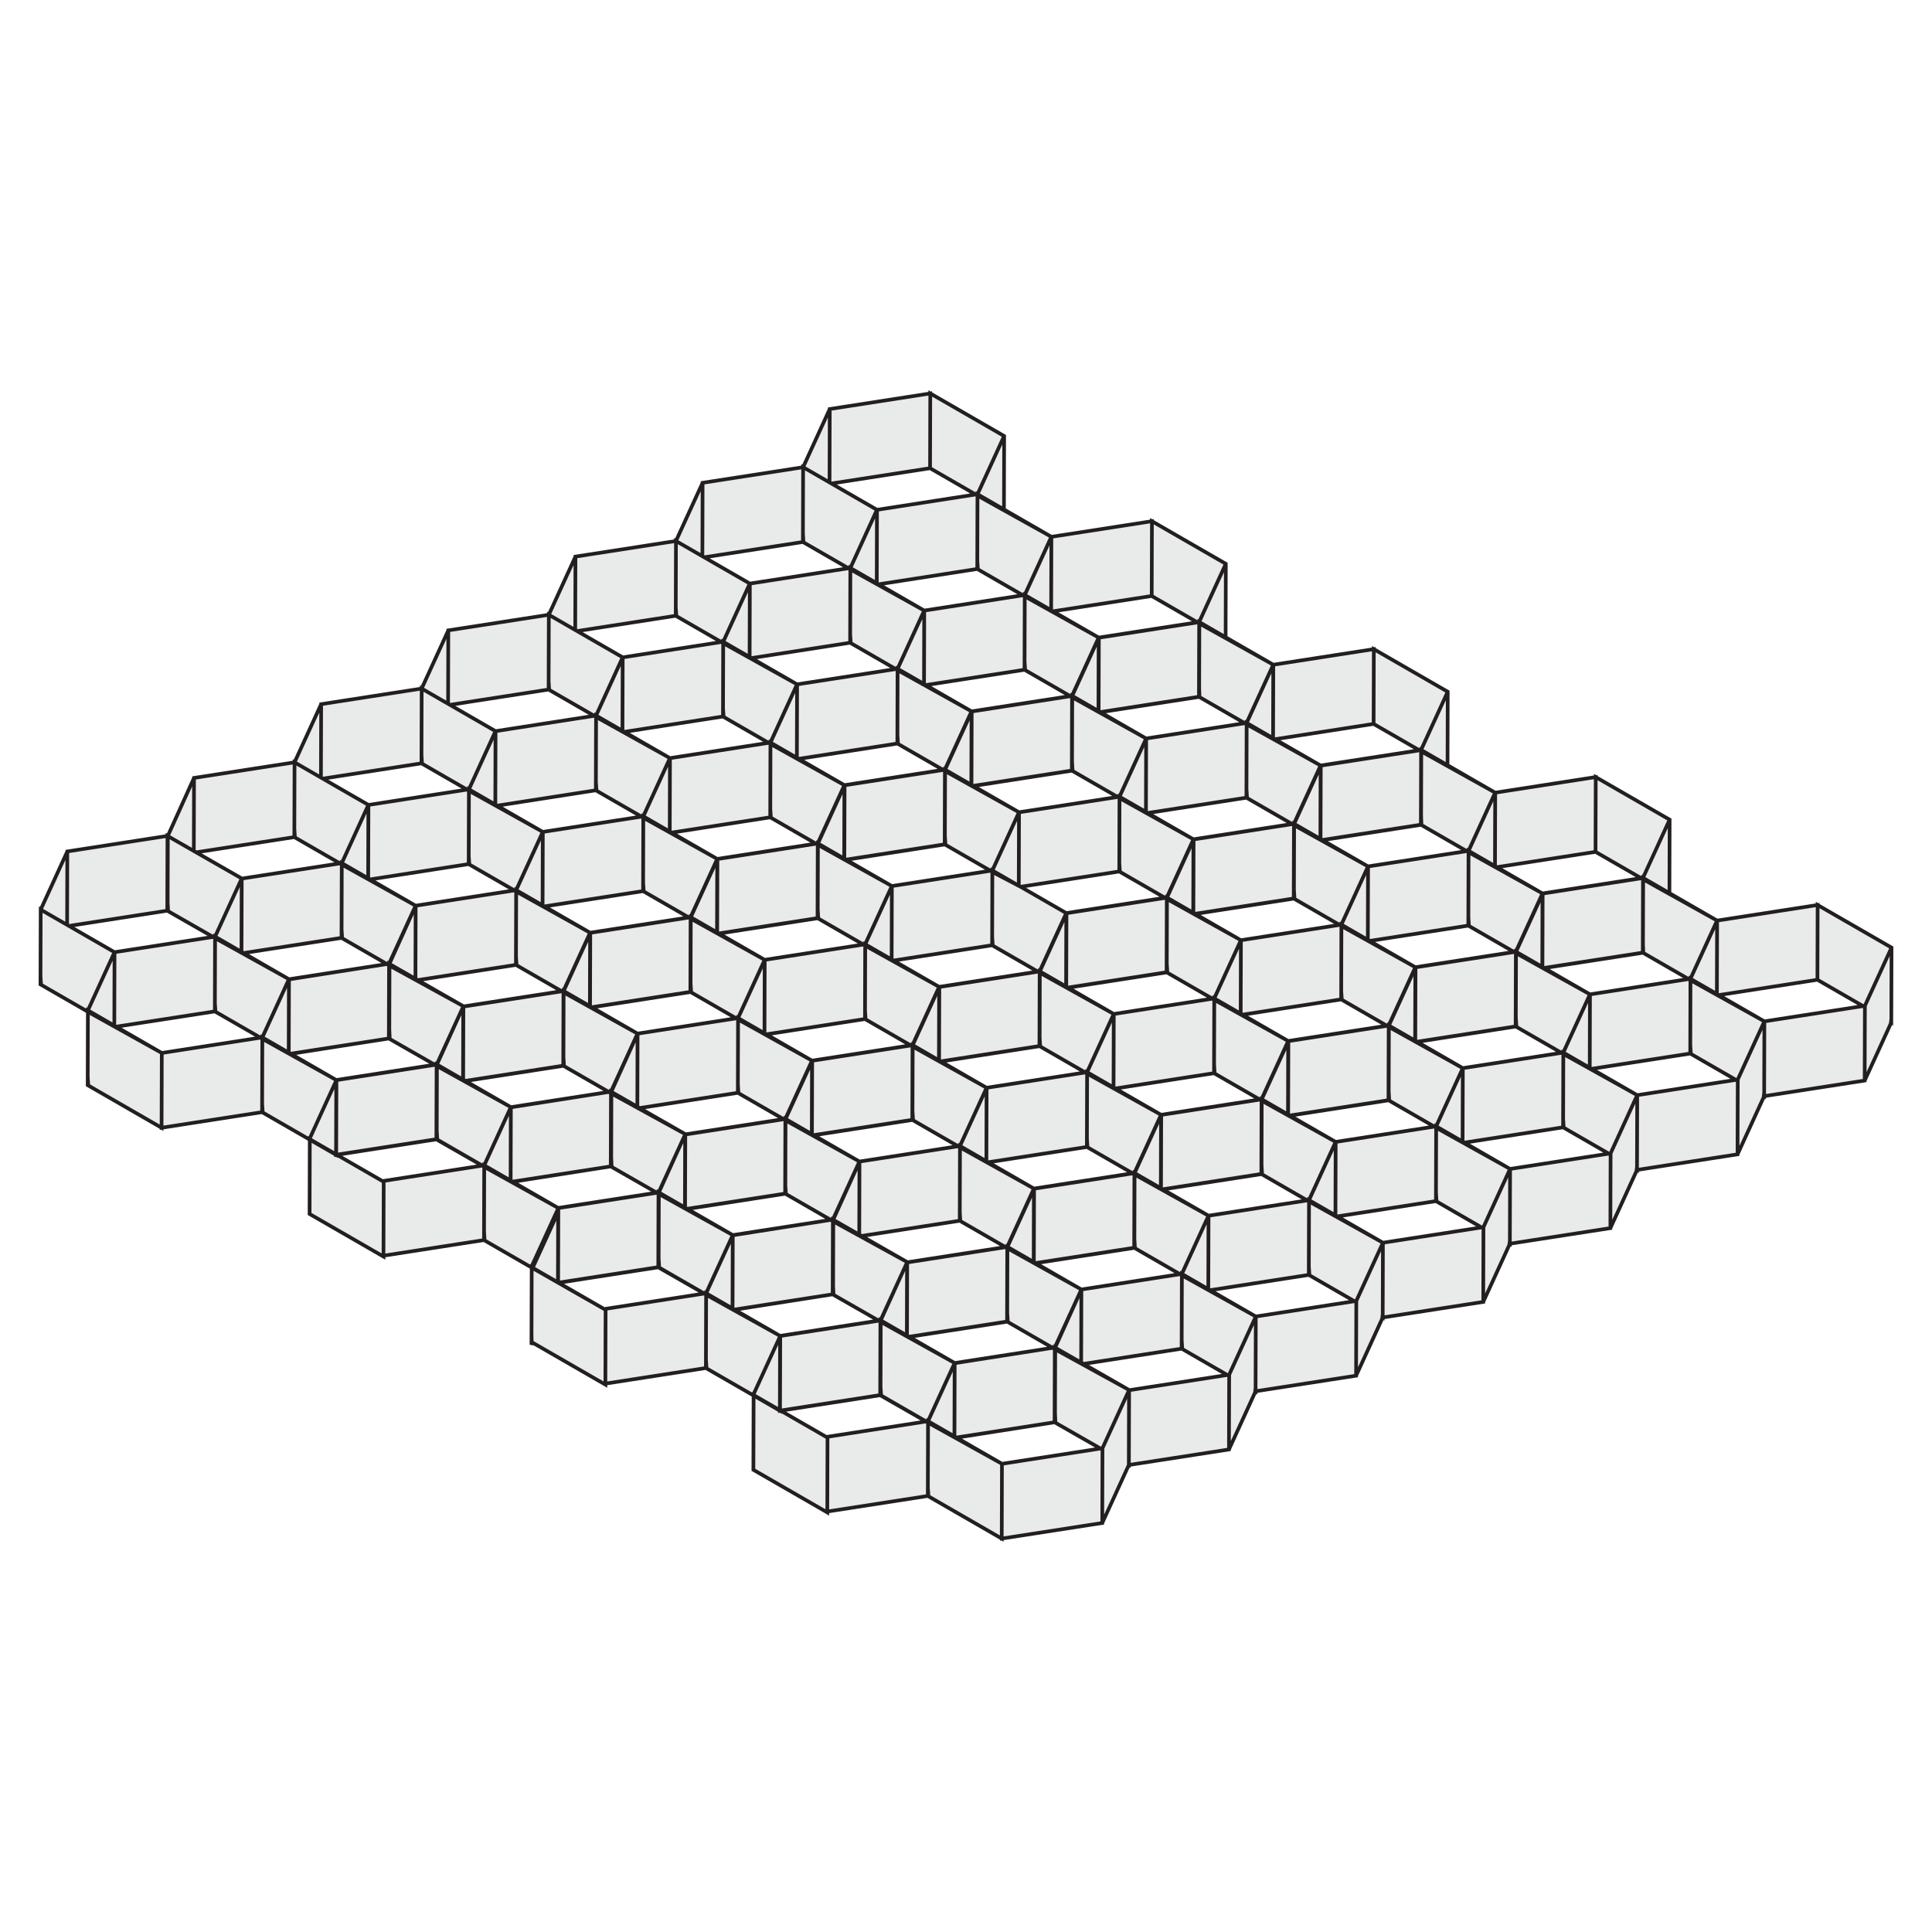
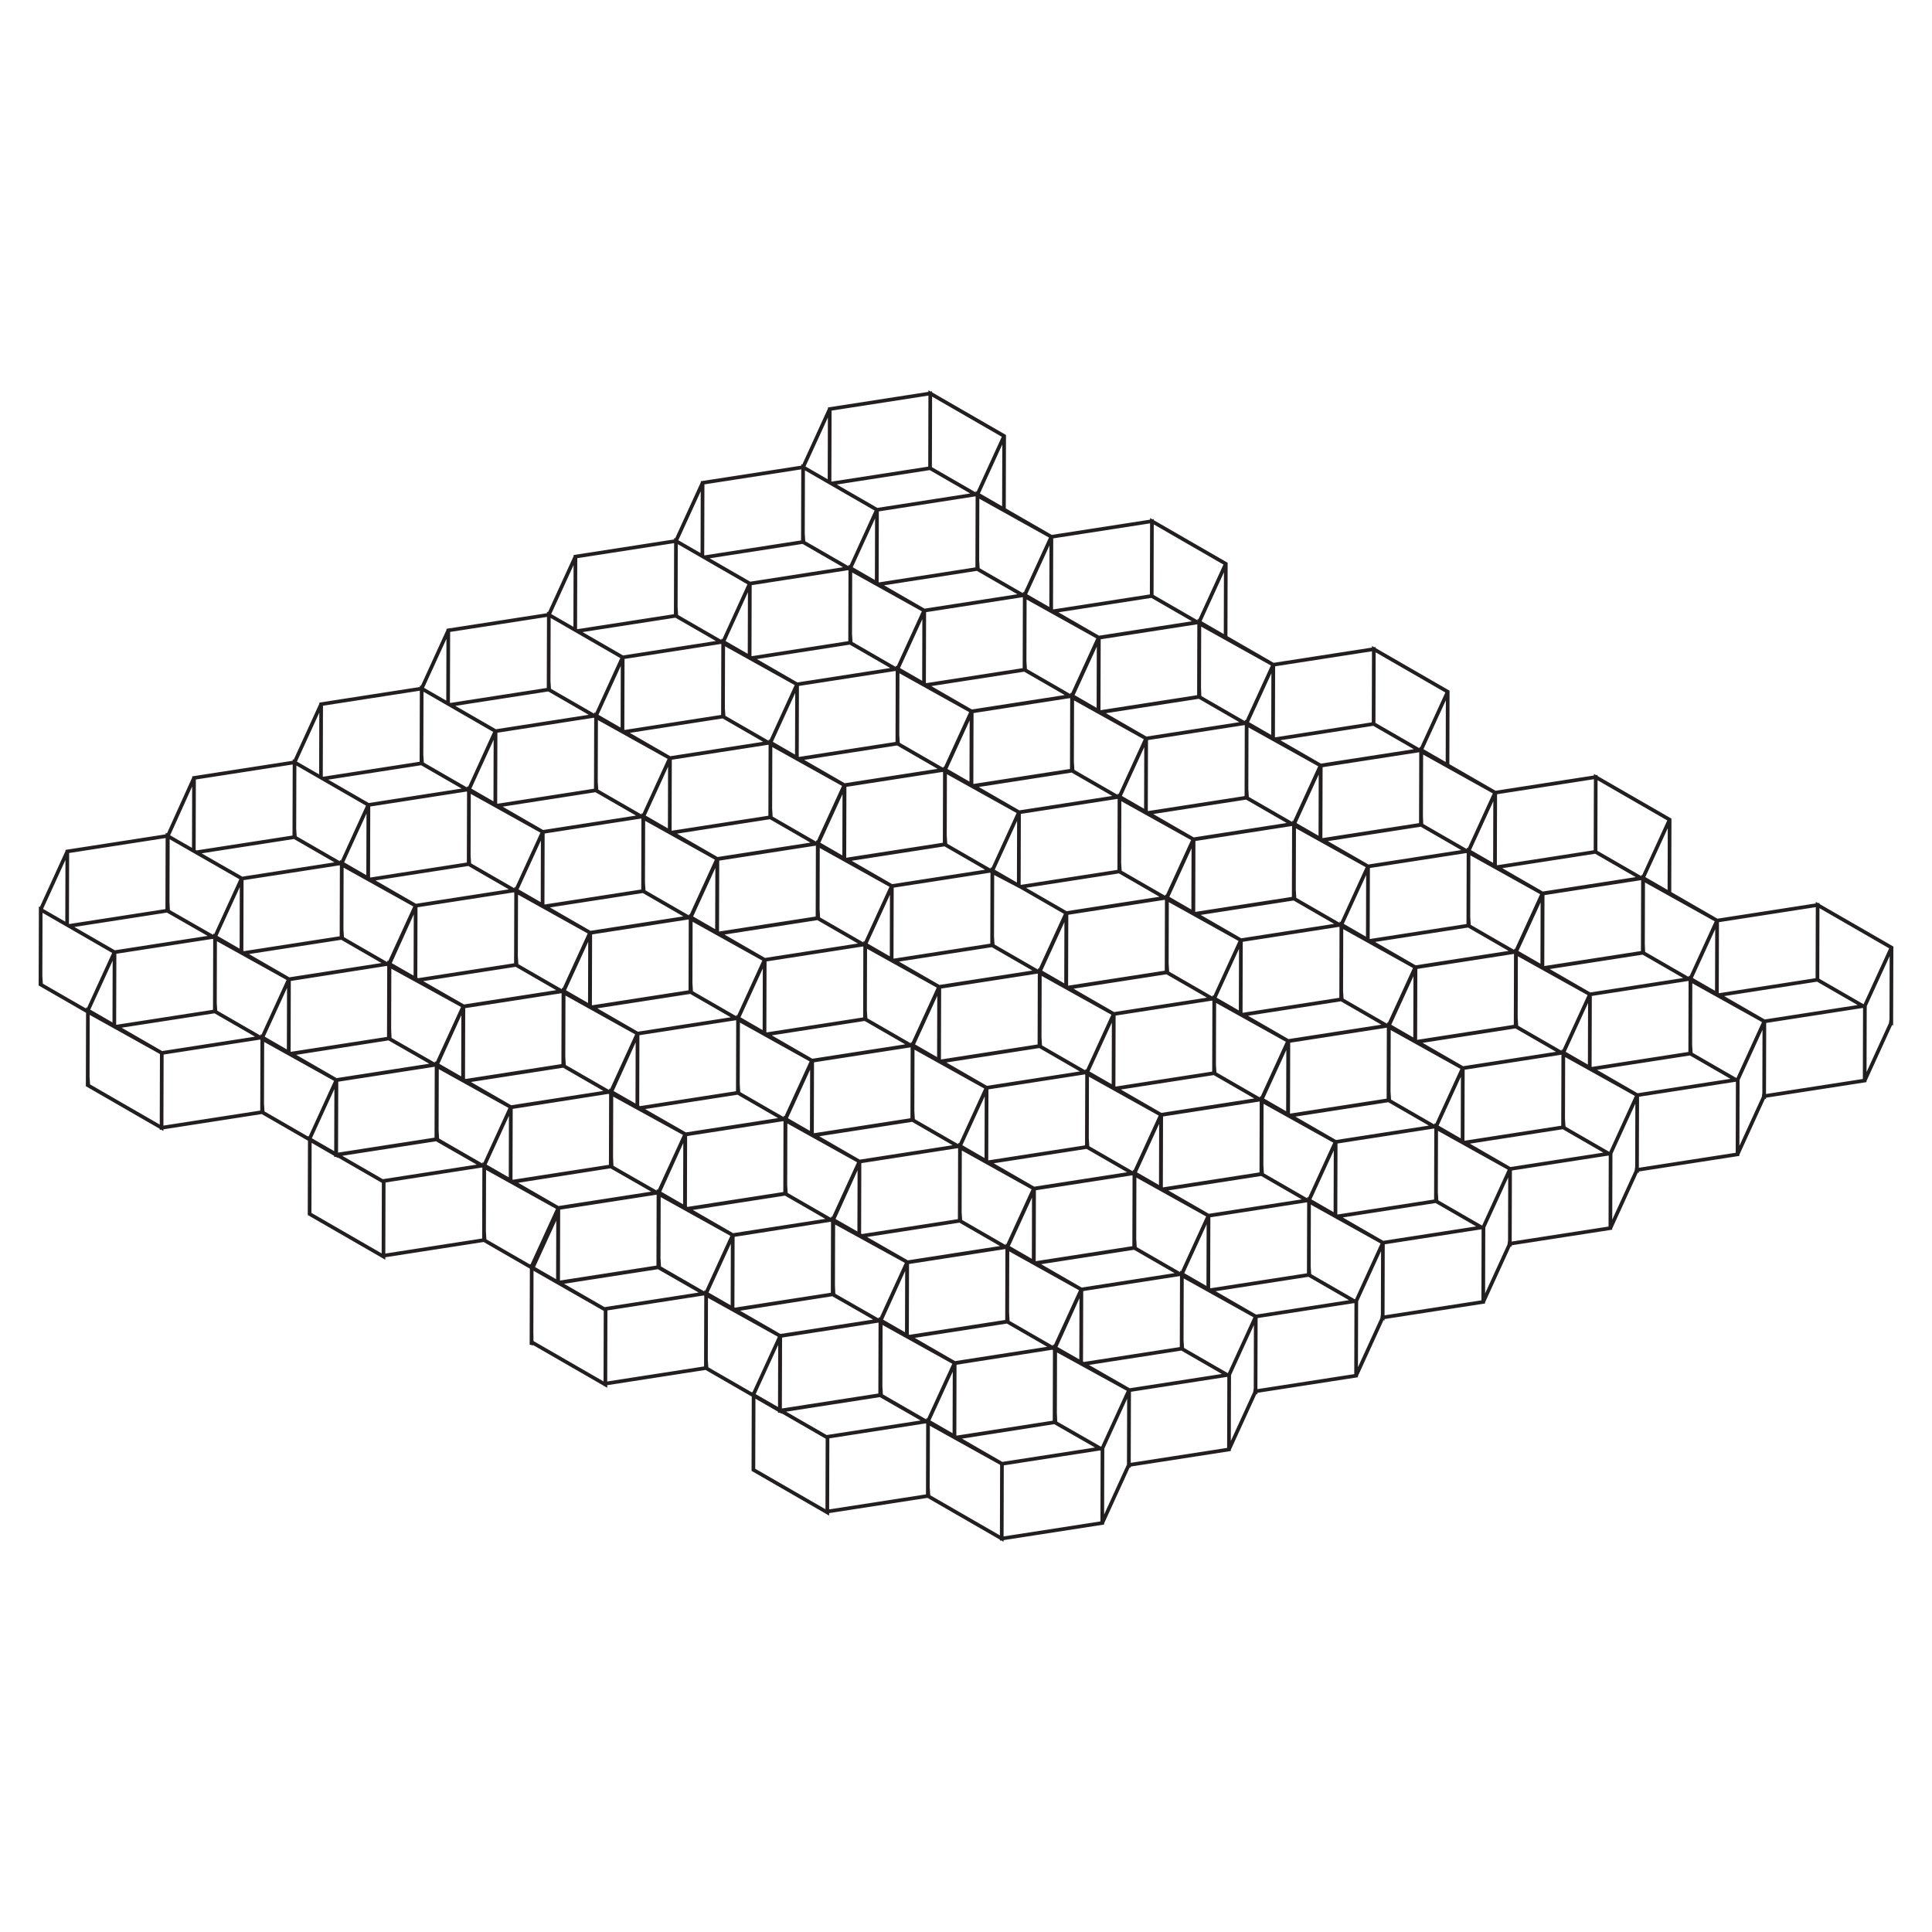
<svg xmlns="http://www.w3.org/2000/svg" viewBox="0 0 500 500">
  <g fill="none" fillRule="evenodd">
-     <path d="M214.24 106.03l-.056 18.977.055-18.977-6.888 15.042-26.012 4.03-.016 5.52.016-5.522-6.892 15.044h-.001l-26.011 4.03-.053 18.976h-.001l.054-18.978-6.889 15.043-26.012 4.029-.054 18.98.054-18.98-6.892 15.043-26.01 4.029-.055 18.976.053-18.976-6.887 15.04-26.012 4.03-.054 18.886.054-18.886-6.772 14.973v.07l-.095-.055v-.001l-25.92 4.016-.054 18.977.055-18.977-6.89 15.042L10 254.76l12.27 7.064-.054 18.977 19.12 11.01.031-11.045-.031 11.045 26.008-4.031.054-18.977-.054 18.977.016-.034v.043l12.332 7.102-.053 18.978.001-.001v.228l19.119 11.01v-.227l26.008-4.032.054-18.953-.054 18.953.013-.025v.034l12.336 7.103-.053 18.977v-.001.258l-.002.692.251-.55 18.87 10.869.002-.258 26.006-4.031.032-11.043-.032 11.043.013-.026v.034l12.333 7.102-.053 18.977V380l-.001.231 19.124 11.013v-.23l26.008-4.031.054-18.952-.054 18.952.013-.026v.034L258.745 398l26.013-4.03.053-18.935-.053 18.936 6.866-14.988 25.92-4.016.053-18.977-.053 18.977 6.889-15.04h.001l26.01-4.03.054-18.978-.054 18.977 6.888-15.04 26.016-4.032.053-18.977-.053 18.977 6.888-15.04 26.013-4.03.053-18.976-.053 18.975 6.89-15.04 26.014-4.032.052-18.975h.001l-.053 18.975 6.887-15.04 26.012-4.03 6.893-15.042.055-19.327-19.12-11.01-26.012 4.033-.054 18.977.053-18.977-.01.025v-.033l-12.332-7.1.039-13.475.015-5.506-19.122-11.012-26.011 4.033-.013.026v-.033l-12.332-7.101.037-12.541.018-6.44-19.122-11.012-26.013 4.034-.053 18.976.053-18.976-.012.025v-.034l-12.33-7.1.054-18.98-19.119-11.01-26.016 4.03-.052 18.977.052-18.977-.012.027v-.034l-12.266-7.063.054-18.982L240.254 102l-26.015 4.03zm12.215 26.043l-11.791-6.79 25.535-3.957.041-14.485-.04 14.485 11.792 6.791-25.522 3.964-.054 18.978.054-18.978-.015.034v-.042zm.44 19.262l25.517-3.963.035-12.083-.035 12.083 11.803 6.796-25.53 3.956-11.79-6.79zm-33.343-.19l-11.794-6.792 25.537-3.954 11.792 6.79-25.52 3.964-.055 18.978.054-18.978-.014.034v-.042zm78.47 7.17l25.536-3.958.04-13.78-.04 13.78 11.805 6.8-25.534 3.955-11.806-6.797zm-78.032 12.092l25.521-3.966.027-9.655-.027 9.655.015.01 11.34 6.53.45.26-25.533 3.955-11.793-6.79zm-33.34-.19l-11.791-6.792 25.533-3.954 11.791 6.79-25.517 3.964-.054 18.976.054-18.977-.016.033v-.04zm.44 19.26l25.517-3.964.04-13.805-.039 13.805.015.008v.001l7.493 4.315 4.295 2.474-25.529 3.956-11.791-6.79zm78.027-12.091l25.538-3.957v.001l11.802 6.797-25.53 3.957-11.81-6.798zm-111.37 11.902l-11.793-6.79 25.537-3.957 11.792 6.79-25.52 3.965-.054 18.978v-.001l.054-18.977-.016.034v-.042zm156.556-4.895l25.532-3.954 11.803 6.796-25.53 3.958-11.805-6.8zm45.144 6.989l25.532-3.958 11.808 6.8-25.534 3.957-11.806-6.8zm-123.23 5.075l25.535-3.956v.001l11.804 6.797-25.531 3.956-11.807-6.798zm-78.03 12.091l25.52-3.964.027-9.654-.027 9.654.015.01 11.79 6.788-25.534 3.957-11.791-6.79zm-33.34-.19l-11.793-6.79 25.533-3.955 11.792 6.79-25.517 3.964-.054 18.978v-.001l.053-18.977-.014.033v-.042zm182.087-8.993v.144l6.638 3.822 5.168 2.976-25.534 3.958v.033-.033l-11.806-6.8 25.534-3.956v-.144zm19.606 11.088l25.536-3.957 11.313 6.514.492.284-25.532 3.959-11.809-6.8zm-123.227 5.074l25.537-3.955 11.804 6.797-25.532 3.958-11.81-6.8zM95.286 227.62l25.518-3.963.031-11.044-.031 11.044.014.01 7.528 4.334 4.261 2.453-25.53 3.956-11.79-6.79zm246.44-10.158l25.532-3.954 11.802 6.796-25.527 3.957-11.807-6.8zm-279.648 9.908l-8.426-4.821v-.001l-3.37-1.928 25.405-3.935 11.79 6.79-25.082 3.887-.317.048v-.04zm156.42-4.832l25.533-3.956 5.025 2.894 6.779 3.903-25.53 3.956-11.807-6.797zm168.372 1.913l25.532-3.959 11.809 6.8-25.535 3.957-11.806-6.798zm-344.03.223l-.032 11.027 10.789 6.174 1.054.609-25.491 3.95-11.791-6.791 25.439-3.941v-.001l.032-11.027zm220.8 4.85l25.532-3.956 11.805 6.799-25.528 3.956-11.808-6.798zM140.415 234.6l25.534-3.955 11.803 6.797-25.53 3.957-11.807-6.799zm168.408 1.935l25.535-3.958.001-.143v.143l11.804 6.798-25.533 3.958-11.807-6.798zm-97.691.975v.143l7.96 4.584 3.844 2.213-25.533 3.957-11.808-6.798 25.537-3.956v-.143zm142.833 6.01l25.534-3.957v.001l11.806 6.798-25.533 3.959-11.807-6.8zm-279.673 9.895l-5.726-3.298-6.011-3.462 25.364-3.92 11.735 6.758-25.35 3.929-.012-.007zm156.445-4.82l25.534-3.956 10.198 5.872 1.609.926-25.532 3.96-11.81-6.802zm168.413 1.935l25.528-3.956.002-.136-.002.136 11.807 6.798-25.528 3.958-11.807-6.8zm-279.712 9.872l-8.647-4.943-.014-.009-3.147-1.798 25.417-3.937 11.804 6.798-25.413 3.94v-.051zm156.484-4.797l25.532-3.956 11.804 6.797-25.528 3.958-11.808-6.8zm168.372 1.913l25.532-3.959 11.809 6.8-25.538 3.956-11.803-6.797zm-291.6 3.161l25.534-3.955 5.435 3.13 6.368 3.667-25.53 3.956-11.806-6.798zm168.372 1.914l25.53-3.958v.001l11.805 6.798-25.528 3.958-11.807-6.8zm161.041-1.962l-.053 18.715.053-18.715zm-452.521 5.056l25.547-3.946 1.93 1.11 9.858 5.677-25.53 3.957-11.805-6.798zm180.06 8.78l-11.808-6.798 25.53-3.959v.001l11.807 6.799-25.53 3.957zm168.407 1.933l-11.807-6.798 25.533-3.959 11.808 6.801-25.534 3.956v.002-.002zm-303.268-3.694l25.365-3.97 10.572 6.041 1.29.748-25.475 3.949-11.752-6.768zm180.041 8.768l-11.808-6.797 25.537-3.958v.002l11.804 6.797-25.533 3.958v-.002zm156.562-4.885l25.535-3.958 11.805 6.8-25.534 3.956-11.806-6.798zm-266.06-.794l5.56 3.2 6.186 3.565-25.347 3.93v-.001l-11.797-6.794.048.027 25.35-3.927zm142.833 5.869l25.534-3.958 11.806 6.799-25.531 3.959-11.81-6.8zm-168.777-2.28v-.003l.39.225-.39-.223zm57.478 14.085l-8.824-5.045-.008-.004-2.976-1.7 25.414-3.938 8.195 4.719 3.611 2.08-25.412 3.94v-.052zm156.484-4.797l25.53-3.957 11.806 6.8-25.53 3.956-11.806-6.8zm-123.228 5.074l25.533-3.953 11.803 6.796-25.529 3.956-11.807-6.799zm193.9-2.076v.033l7.673 4.42 4.135 2.38-25.534 3.954-11.802-6.797 25.529-3.957v-.033zM86.698 298.8l25.75-3.989v-.038.037l11.86 6.789-25.492 3.952-.001.227-12.117-6.978zm168.564 1.934l25.53-3.958 10.197 5.873 1.609.927-25.53 3.956-11.806-6.798zm-123.054 5.039l25.344-3.97.02-.004 10.402 5.946 1.46.845-25.476 3.949-11.75-6.766zm168.234 1.969l25.532-3.958 8.196 4.719 3.612 2.08-25.534 3.958-11.806-6.8zm-111.304 11.805l-11.737-6.759 25.349-3.928 6.262 3.607 5.485 3.16-25.347 3.929-.012-.009zm156.447-4.817l25.532-3.959v.001l11.808 6.799-25.537 3.956-11.803-6.797zm-111.3 11.805l-11.806-6.748 25.412-3.94 11.806 6.799-25.412 3.94v-.051zm33.255.278l25.53-3.958 11.806 6.799-25.528 3.957-11.808-6.798zm-123.46 5.06l25.79-3.995v-.038.038l11.863 6.79-25.496 3.951v.255l-12.156-7zm168.604 1.929l25.53-3.959 7.959 4.585 3.848 2.215-25.533 3.955-11.804-6.796zM189.63 338.84l25.366-3.974 10.4 5.946v.001l1.461.844-25.476 3.95-11.751-6.767zm70.54 3.086l8.174 4.708 3.576 2.06-25.345 3.929-.013-.008-.036-.021-11.752-6.765.05.027 25.346-3.93zm31.535 17.675l-11.804-6.747 25.412-3.939 11.807 6.799-25.415 3.936v-.05zm-90.163 5.335l25.75-3.99 11.862 6.788-25.494 3.952v.228l-12.118-6.978zm45.51 6.97l25.346-3.968.02-.003 10.4 5.944 1.461.848-25.478 3.946-11.749-6.766z" fill="#E9EAEA" />
    <path d="M240.28 101v.414l-26.018 4.036v.304l-6.63 14.489-.258-.148v.414l-26.017 4.034v.305l-6.633 14.49-.258-.148v.414l-26.014 4.034v.302l-6.632 14.493-.257-.149-.001.414-26.016 4.034v.303l-6.633 14.493-.257-.149-.001.415-26.014 4.034-.001.302-6.629 14.491-.26-.149v.414l-26.015 4.035v.305l-6.54 14.476-.327-.188v.412l-25.922 4.021v.304l-6.63 14.49-.258-.148L10 255.037l12.271 7.075-.053 19 19.122 11.024-.001.28.383-.06.566.327.001-.414 25.445-3.949 11.966 6.9-.054 18.724h.001v.502l19.12 11.024v.054l.076-.011.874.504.003-.641 25.443-3.949 11.967 6.9-.054 18.725v.532l-.002.419.909.197.032-.074 18.181 10.481v.024l.034-.005.917.527.002-.669 25.444-3.948 11.962 6.897-.053 18.725v.504l19.124 11.024v.053l.072-.011.877.506.002-.643 25.444-3.946 18.75 10.81v.28l.384-.06.566.325v-.414l26.015-4.034.002-.303 6.633-14.493.256.146v-.36l25.899-4.017v-.303l6.63-14.49.257.147.001-.413 26.016-4.034v-.305l6.63-14.49.258.15.001-.414 26.017-4.036.001-.304 6.63-14.49.258.148.001-.413 26.015-4.034.001-.305 6.628-14.49.26.149v-.413l26.016-4.036.001-.304 6.632-14.492.256.15.002-.414 26.016-4.035v-.304l6.632-14.492.257.15.058-20.099v-.347l-19.121-11.022v-.281l-.384.06-.567-.327v.414l-25.448 3.949-11.958-6.895.053-19.003-19.125-11.025v-.281l-.385.06-.564-.326-.002.414-25.446 3.949-11.961-6.895.054-19.003-19.125-11.026.001-.28-.385.06-.565-.328-.002.415-25.446 3.948-11.962-6.894.056-19.003-19.123-11.024v-.281l-.384.06-.566-.326v.414l-25.451 3.946-11.896-6.856.053-19.004-19.121-11.024.001-.28-.385.06-.565-.327zm-25.121 23.583l.011-3.792.042-14.527 25.064-3.888-.051 18.388-24.972 3.874-.094-.055zm26.016-3.685l.012-4.19.04-14.067 18.036 10.4-6.496 14.193-.273-.158v.346l-11.32-6.524zm-32.717-.177l5.797-12.669-.046 15.983-5.75-3.314zm45.137 6.99l5.799-12.672-.045 15.988-5.754-3.317zm-71.34 15.97l.052-18.325 25.062-3.886-.053 18.39-24.971 3.872-.09-.052zm34.312-18.285l24.04-3.73 10.482 6.042-24.029 3.736-10.493-6.048zm-8.163 14.675l-.13-2.002.046-16.333 18.02 10.39-6.477 14.2-.258-.147-.014-.01-.001.352-11.186-6.45zm-32.852-.255l5.799-12.672-.045 15.988-5.754-3.316zm51.839 10.85l.052-18.319 24.959-3.882.09.051-.035 11.949-.018 6.375-24.954 3.88-.094-.053zm26.148-3.605l-.129-2 .044-15.988 18.024 10.043-6.496 14.19-.243-.14-.002.35-11.198-6.455zm-32.847-.257l5.779-12.634-.045 15.94-5.734-3.306zm51.832 10.85l.052-18.32 25.066-3.889-.031 11.319-.022 7.071-24.971 3.874-.094-.055zm26.017-3.686l.019-6.942.032-11.313 18.037 10.397-6.498 14.193-.207-.12-.002.347-11.381-6.562zm-149.193 8.804l.023-8.165.03-10.154 25.062-3.888-.052 18.39-24.968 3.87-.095-.053zm34.31-18.282l24.042-3.728 10.48 6.041-24.026 3.736-10.495-6.05zm-8.162 14.676l-.13-2.002.047-16.332 18.022 10.39-6.478 14.2-.258-.15v.002l-.016-.01v.352l-11.187-6.45zm90.328-5.374l5.784-12.64-.046 15.947-5.738-3.307zm-123.176 5.118l5.796-12.67-.046 15.985-5.75-3.315zm51.836 10.852l.052-18.32 24.957-3.882.093.053-.04 13.945-.011 4.376-24.957 3.882-.094-.054zm34.314-18.285l24.022-3.735 10.492 6.049-24.034 3.728-10.48-6.042zm82.159 9.302l5.8-12.67-.02 8.147-.023 7.842-5.757-3.319zm-89.152 6.048l-1.17-.673-.13-2.008.046-15.977 18.022 10.041-6.498 14.19-.243-.139-.001.348-10.026-5.782zm-34.02-.928l5.78-12.634-.045 15.94-5.736-3.306zm51.835 10.852l.013-4.806.038-13.519 24.97-3.87.08.046-.054 18.32-24.969 3.873-.078-.044zm34.312-18.285l24.04-3.73 10.493 6.05-24.039 3.73-10.494-6.05zm-8.164 14.676l-.129-2.042.045-15.943 18.037 10.048-6.495 14.192-.206-.12-.002.35-11.25-6.485zm-149.324 8.726l.052-18.323 25.063-3.886-.052 18.388-24.972 3.873-.091-.052zm34.313-18.284l24.035-3.727 10.48 6.041-24.022 3.735-10.493-6.05zm-8.164 14.675l-.13-2 .046-16.334 18.022 10.39-6.479 14.2-.257-.148-.015-.008-.002.348-11.185-6.448zm90.324-5.372l5.786-12.644-.044 15.954-5.742-3.31zm51.887 10.878l.053-18.32 24.972-3.872.038.022-.052 18.323-24.965 3.874-.046-.027zm26.098-3.635l-.077-2.114.044-15.845 18.037 10.053-6.496 14.19-.245-.143-.001.35-11.262-6.491zm-201.161-2.125l5.798-12.67-.045 15.987-5.753-3.317zm51.839 10.85l.052-18.32 24.953-3.88.094.053-.037 13.416-.015 4.905-24.953 3.88-.094-.054zm34.31-18.283l24.027-3.737 5.08 2.929 5.412 3.12-24.039 3.73-10.48-6.042zm-8.16 14.677l-.132-2.007.036-12.157.011-3.82 18.022 10.04-6.496 14.19-.243-.14-.002.35-11.197-6.456zm90.373-5.347l5.747-12.56-.043 15.848-5.704-3.288zm51.85 10.86l.052-18.32 25.064-3.89-.054 18.39-24.968 3.875-.093-.056zm26.013-3.687l.052-18.257 18.04 10.4-6.5 14.192-.206-.12v.347l-11.386-6.562zm-201.086-2.083l5.78-12.633-.045 15.94-5.735-3.307zm51.834 10.85l.051-18.32 24.973-3.872.075.044-.052 18.323-24.966 3.873-.081-.048zm34.31-18.282l24.04-3.728 10.493 6.049-24.038 3.73-10.496-6.051zm-8.161 14.677l-.13-2.043.045-15.944 18.036 10.05-6.494 14.192-.208-.12v.35l-11.249-6.485zm90.388-5.34l5.785-12.64-.045 15.95-5.74-3.31zM83.536 200.96l.037-12.83.016-5.49 25.062-3.886-.051 18.388-24.968 3.873-.096-.055zm34.311-18.283l24.042-3.728 10.479 6.042-24.025 3.738-10.496-6.052zm-8.161 14.677l-.13-2 .046-16.333 18.021 10.39-6.477 14.199-.258-.148-.016-.008v.348l-11.186-6.448zm90.327-5.374l5.784-12.64-.002.65-.044 15.298-5.738-3.308zm51.886 10.88l.05-18.32 24.973-3.872.043.023-.023 7.533-.03 10.788-24.968 3.875-.045-.026zm34.314-18.283l24.036-3.727 10.49 6.048-24.032 3.728-10.494-6.049zm82.174 9.31l5.8-12.67-.043 15.988-5.757-3.319zm-90.337 5.366l-.13-2.143.024-8.407.02-7.434 18.039 10.048-6.5 14.192-.246-.143v.347l-11.207-6.46zm-201.212-2.156l5.795-12.668-.046 15.984-5.75-3.316zm51.834 10.853l.053-18.32 24.957-3.881.094.055-.045 15.66-.008 2.659-24.956 3.882-.095-.055zm34.315-18.284l24.023-3.735 10.49 6.047-24.033 3.73-10.48-6.042zm-3.366 17.442l-4.795-2.765-.13-2.007.043-15.81.001-.168 18.023 10.039-6.499 14.192-.243-.141-.002.347-6.398-3.687zm85.576-8.11l5.747-12.56-.045 15.847-5.702-3.288zm51.852 10.86l.007-2.5.044-15.822 24.966-3.874.083.048-.006 1.465-.046 16.855-24.97 3.873-.078-.045zm34.312-18.284l24.036-3.732 10.497 6.052-24.04 3.73-10.493-6.05zm-8.166 14.674l-.13-2.034.041-14.568.005-1.382 18.04 10.048-6.496 14.192-.205-.12-.002.35-11.253-6.486zm-201.222-2.16l5.78-12.635-.044 15.94-5.736-3.306zm51.837 10.85l.051-18.321 24.968-3.873.08.047-.006 1.97-.046 16.35-24.97 3.873-.077-.046zm34.312-18.283l24.035-3.728 10.492 6.049-24.033 3.728-10.494-6.05zm-8.164 14.675l-.13-2.042.045-15.941 18.037 10.047-6.495 14.19-.206-.118-.002.35-11.25-6.486zm90.384-5.337l5.79-12.644-.044 15.955-5.746-3.311zm51.892 10.88l.052-18.32 24.973-3.872.038.021-.052 18.324-24.965 3.873-.046-.026zm26.097-3.635l-.079-2.114.046-15.845 18.036 10.052-6.494 14.19-.247-.142v.35l-11.262-6.491zm-317.698 6.724l.052-18.229 25.063-3.885-.052 18.39-24.841 3.85-.222-.126zm34.313-18.19l24.035-3.727 10.48 6.042-24.021 3.735-10.494-6.05zm-8.164 14.676l-.13-2 .046-16.334 18.021 10.39-6.478 14.2-.257-.15-.016-.007v.35l-11.186-6.449zm90.324-5.373l5.786-12.644-.044 15.954-5.742-3.31zm51.888 10.879l.053-18.32 24.968-3.871.042.023-.052 18.32-24.965 3.873-.046-.025zm34.312-18.283l24.04-3.728 10.492 6.048-24.037 3.73-10.495-6.05zm-8.163 14.677l-.13-2.143.045-15.841 18.037 10.048-6.495 14.19-.246-.142-.002.35-11.209-6.462zm90.39-5.338l5.747-12.559-.043 15.847-5.704-3.288zm51.85 10.86l.051-18.32 25.063-3.89-.052 18.39-24.968 3.874-.095-.055zm26.012-3.687l.044-15.48.008-2.777 18.04 10.4-6.498 14.192-.211-.121v.346l-11.383-6.56zm-369.37-4.006l5.703-12.629-.043 15.87-5.66-3.241zm51.745 10.867l.052-18.321 24.953-3.88.094.056-.04 13.95-.013 4.369-24.952 3.88-.094-.054zm34.31-18.283l24.026-3.737 6.511 3.754 3.982 2.295-24.039 3.73-10.48-6.042zm-6.983 15.356l-1.18-.68-.13-2.004.036-12.108.01-3.87 18.022 10.037-6.495 14.191-.243-.14-.001.35-10.019-5.776zm89.197-6.026l5.746-12.56-.045 15.848-5.7-3.288zm51.847 10.86l.053-18.32 24.97-3.875.078.045-.052 18.324-24.965 3.873-.084-.048zm34.311-18.283l24.038-3.73 10.495 6.05-24.036 3.73-10.497-6.05zm-8.164 14.675l-.13-2.033.045-15.954 18.04 10.051-6.494 14.192-.208-.12v.35l-11.253-6.486zm90.392-5.338l5.786-12.64-.045 15.95-5.741-3.31zM89.069 223.18l5.78-12.632-.046 15.94-5.734-3.308zm51.833 10.851l.052-18.32 24.972-3.87.076.04-.052 18.325-24.966 3.872-.082-.047zm34.311-18.282l24.04-3.728 10.492 6.048-24.037 3.73-10.495-6.05zm-8.161 14.676l-.13-2.042.044-15.944 18.038 10.05-6.495 14.19-.207-.118-.001.35-11.25-6.486zm90.387-5.34l5.787-12.64-.045 15.95-5.742-3.31zm51.888 10.883l.051-18.32 24.972-3.873.042.024-.009 3.658-.043 14.662-24.967 3.875-.046-.026zm34.314-18.284l24.038-3.727 10.49 6.048-24.033 3.729-10.495-6.05zm82.173 9.31l5.802-12.669-.044 15.988-5.758-3.319zm-90.334 5.366l-.13-2.143.013-4.743.031-11.097 18.036 10.048-6.497 14.191-.246-.142v.346l-11.207-6.46zm-317.636 6.722l.038-13.641.014-4.68 24.97-3.874-.052 18.39-24.876 3.858-.094-.053zm34.33-18.237l23.903-3.708 10.479 6.042-23.849 3.7-10.533-6.034zm-8.204 14.681l-.104-2.078.046-16.241 18.036 10.33-6.496 14.194-.258-.149-.015-.009v.374l-11.21-6.42zm90.232-5.356l5.784-12.641-.01 3.258-.035 12.69-5.74-3.307zm51.885 10.879l.052-18.32 24.972-3.873.042.025-.004 1.459-.047 16.86-24.97 3.876-.045-.027zm34.315-18.284l24.036-3.727 10.492 6.049-24.034 3.729-10.494-6.05zm-8.163 14.677l-.13-2.143.014-4.746.03-11.095 18.039 10.047-6.5 14.192-.245-.142-.001.346-11.207-6.46zm90.388-5.337l5.746-12.56-.03 10.544-.014 5.304-5.702-3.288zm51.851 10.862l.052-18.324 24.966-3.873.082.047-.053 18.32-24.97 3.874-.077-.044zm34.311-18.285l24.037-3.731 10.497 6.051-24.04 3.73-10.494-6.05zm-8.164 14.673l-.13-2.033.043-15.951 18.042 10.05-6.496 14.19-.21-.12-.001.35-11.248-6.486zm-369.482-4.137l5.797-12.667-.045 15.983-5.752-3.316zm51.84 10.853l.052-18.282 24.85-3.844.08.046-.04 13.957-.013 4.364-24.785 3.845-.145-.086zm34.194-18.216l24.023-3.736 10.49 6.048-24.034 3.73-10.48-6.042zm-8.163 14.677l-.13-2.007.03-10.578.015-5.4 18.022 10.04-6.48 14.15-.256-.148-.001.399-11.2-6.456zm90.372-5.346l5.748-12.56-.045 15.848-5.703-3.288zm51.852 10.861l.052-18.323 24.966-3.873.082.047-.005 1.466-.048 16.853-24.97 3.875-.077-.045zm34.311-18.285l24.035-3.728 10.493 6.049-24.034 3.73-10.494-6.051zm-8.165 14.674l-.13-2.033.034-11.92.011-4.03 6.829 3.586 11.212 6.464-6.496 14.189-.207-.118-.001.35-11.252-6.488zm90.387-5.336l5.79-12.643-.045 15.956-5.745-3.313zm51.892 10.88l.006-2.51.045-15.81 24.972-3.873.04.023-.004 1.462-.047 16.862-24.967 3.873-.045-.026zm26.098-3.635l-.082-2.107.045-15.853 18.04 10.053-6.495 14.19-.247-.14v.349l-11.261-6.492zm-369.482-4.137l5.78-12.628-.044 15.767-.001.166-5.735-3.305zM108 253.042l.05-18.238 24.969-3.871.08.046-.052 18.32-24.852 3.855-.196-.112zm34.311-18.2l24.037-3.726 10.492 6.048-24.034 3.729-10.495-6.05zm-8.163 14.677l-.13-2.042.046-15.942 18.037 10.048-6.495 14.19-.207-.118-.002.35-11.25-6.486zm90.385-5.337l5.789-12.645-.044 15.956-5.745-3.311zm51.892 10.88l.051-18.32 24.967-3.872.044.023-.052 18.32-24.965 3.875-.045-.026zm34.312-18.283l24.038-3.729 10.494 6.05-24.04 3.73-10.492-6.05zm-8.165 14.676l-.129-2.143.045-15.84 18.037 10.048-6.495 14.19-.247-.143-.001.352-11.21-6.464zm90.388-5.339l5.751-12.561-.046 15.85-5.705-3.289zm51.852 10.86l.016-5.911.036-12.408 25.062-3.89-.052 18.39-24.969 3.875-.093-.057zm26.013-3.686l.051-18.257 18.038 10.4-6.608 14.434-.056.01-11.425-6.587zM19.252 239.893l23.944-3.714 10.533 6.033-23.999 3.721-10.478-6.04zm-8.164 14.676l-.129-2.002.045-16.332 18.022 10.388-6.493 14.193-.258-.15-.001.351-11.186-6.448zm90.296-5.31l5.698-12.613-.01 3.257-.035 12.59-5.653-3.234zm51.799 10.884l.052-18.32 24.968-3.872.043.025-.053 18.32-24.963 3.874-.047-.027zm34.312-18.282l24.04-3.73 10.493 6.05-24.04 3.73-10.493-6.05zm-8.163 14.676l-.129-2.144.044-15.84 18.037 10.048-6.495 14.19-.246-.142v.35l-11.21-6.462zm90.391-5.339l5.746-12.56-.03 10.546-.014 5.302-5.702-3.288zm51.848 10.86l.053-18.32 24.97-3.874.076.045-.051 18.323-24.966 3.873-.082-.048zm34.31-18.283l24.039-3.73 10.494 6.051-24.037 3.73-10.496-6.051zm-8.164 14.675l-.13-2.033.045-15.954 18.042 10.053-6.497 14.19-.21-.12v.35l-11.25-6.486zm90.39-5.338l5.788-12.64-.046 15.95-5.742-3.31zM30.06 265.154l.046-16.248.007-2.071 24.951-3.858.111.064-.052 18.297-24.968 3.871-.095-.055zm34.382-18.24l23.868-3.693 10.422 6.009-23.852 3.7-10.438-6.017zm-8.218 14.644l-.13-2 .045-15.965 17.694 9.83.329.19-6.495 14.19-.244-.14-.001.35-11.198-6.455zm90.26-5.279l5.746-12.56-.046 15.848-5.7-3.288zm51.847 10.86l.052-18.32 24.97-3.874.077.045-.051 18.323-24.966 3.873-.082-.047zm34.31-18.283l24.039-3.728 10.495 6.049-24.038 3.73-10.496-6.051zm-8.164 14.675l-.13-2.033.045-15.955 18.04 10.053-6.496 14.19-.205-.117-.001.349-11.253-6.487zm90.39-5.339l5.789-12.64-.048 15.95-5.74-3.31zm51.888 10.884l.052-18.32 24.97-3.875.045.025-.023 7.947-.03 10.374-24.966 3.875-.048-.026zm34.315-18.285l24.034-3.728 10.494 6.05-24.033 3.729-10.495-6.05zm82.033 10.673l.015-1.087 5.924-12.945-.045 16.333-.14 1.017-5.798 12.67.044-15.988zm-90.198 4.003l-.13-2.137.045-15.847 18.04 10.05-6.498 14.192-.246-.143v.348l-11.211-6.463zM23.36 261.293l5.796-12.668-.007 2.282-.038 13.701-5.751-3.315zm51.849 10.859l.051-18.28 24.787-3.884.163.095-.039 13.757-.013 4.51-24.854 3.855-.095-.053zm34.32-18.235l23.914-3.707 10.49 6.048-23.845 3.7-10.56-6.04zm82.1 9.357l5.785-12.64-.045 15.951-5.74-3.31zm-90.3 5.336l-.098-2.3.044-15.614 18.038 9.914-6.498 14.19-.208-.12v.07l-.092-.053v.31l-11.186-6.397zm142.186 5.547l.053-18.32 24.973-3.873.041.024-.011 3.657-.04 14.663-24.97 3.875-.046-.026zm34.316-18.284l24.035-3.728 10.492 6.049-24.033 3.729-10.494-6.05zm-8.164 14.676l-.129-2.143.045-15.841 18.037 10.048-6.498 14.192-.247-.142v.345l-11.208-6.46zm90.386-5.338l5.75-12.561-.03 10.547-.015 5.303-5.705-3.289zm51.853 10.863l.007-2.457.047-15.866 24.965-3.874.08.047-.05 18.32-24.97 3.874-.079-.044zm34.312-18.285l24.036-3.731 10.497 6.051-24.04 3.728-10.493-6.048zm-8.166 14.674l-.129-2.033.045-15.951 18.037 10.049-6.603 14.433-.06.01-11.29-6.508zM68.508 268.29l5.776-12.624-.041 15.036-.004.89-5.73-3.302zm51.84 10.853l.052-18.237 24.9-3.862.042.025-.052 18.32-24.781 3.847-.16-.093zm34.244-18.188l24.035-3.729 10.492 6.05-24.033 3.728-10.494-6.049zm-8.164 14.675l-.13-2.143.045-15.732v-.11l18.037 10.049-6.478 14.148-.258-.146-.001.4-11.215-6.466zm90.388-5.337l5.747-12.56-.045 15.848-5.702-3.288zm51.85 10.861l.009-2.574.044-15.747 24.967-3.875.08.047-.051 18.32-24.97 3.874-.079-.045zm34.313-18.285l24.032-3.727 10.496 6.05-24.035 3.727-10.493-6.05zm-8.167 14.674l-.129-2.033.046-15.95 18.04 10.05-6.497 14.19-.208-.12-.001.348-11.25-6.485zm90.389-5.335l5.79-12.643-.03 10.649-.015 5.306-5.745-3.312zm51.89-7.469l24.973-3.872.09.05-.038 13.641-.014 4.683-25.06 3.887.05-18.389zM31.47 265.968l24.05-3.72 10.476 6.04-24.035 3.728-10.491-6.048zm-8.164 14.675l-.13-2.002.043-15.822v-.16l18.175 10.126-.052 18.255-18.036-10.397zm90.385-5.337l5.71-12.586-.046 15.85-5.664-3.264zm51.737 10.842l.052-18.237 24.964-3.872.082.047-.051 18.32-24.85 3.855-.197-.113zm34.311-18.198l24.034-3.728 10.495 6.049-24.035 3.73-10.494-6.051zm-8.166 14.675l-.131-2.034.046-15.95 18.04 10.05-6.495 14.19-.206-.12-.001.35-11.253-6.486zm90.388-5.336l5.79-12.643-.044 15.954-5.746-3.311zm51.89 10.88l.023-7.662.03-10.658 24.965-3.873.046.025-.053 18.321-24.965 3.873-.046-.026zm34.313-18.283l24.036-3.73 10.496 6.05-24.037 3.73-10.495-6.05zm82.035 10.677l.014-1.09 5.921-12.945-.044 16.332-.14 1.016-5.796 12.67.045-15.983zm-90.201 3.999l-.13-2.136.045-15.848 18.04 10.05-6.495 14.19-.246-.143-.001.35-11.213-6.463zM42.344 272.918l24.966-3.873.095.055-.008 2.56-.045 15.758-25.06 3.89.052-18.39zm34.325.074l23.872-3.739 10.557 6.038-23.987 3.723-10.442-6.022zm-8.215 14.648l-.13-2.001.044-15.814v-.17l18.087 10.076-6.575 14.373-.175-.102v.124l-11.25-6.486zm90.358-5.278l5.698-12.61-.044 15.847-5.654-3.237zm51.8 10.888l.052-18.32 24.968-3.872.043.025-.052 18.321-24.964 3.873-.048-.027zm34.311-18.282l24.04-3.729 10.494 6.05-24.038 3.729-10.496-6.05zm-8.162 14.676l-.13-2.143.045-15.84 18.038 10.047-6.496 14.19-.247-.142v.35l-11.21-6.462zm90.388-5.34l5.749-12.561-.044 15.85-5.705-3.289zm51.85 10.86l.054-18.318 24.969-3.874.077.044-.004 1.973-.049 16.35-24.963 3.873-.083-.048zm34.31-18.281l24.04-3.73 10.493 6.05-24.04 3.73-10.492-6.05zm-8.162 14.675l-.131-2.034.045-15.953 18.037 10.05-6.602 14.435-.061.01-11.288-6.508zM87.542 279.942l24.93-3.864.039.022-.04 13.776-.013 4.546-24.969 3.874.053-18.354zm34.328.078l23.854-3.7 10.434 6.015-23.85 3.702-10.438-6.017zm-8.233 14.636l-.129-2.143.036-12.515.01-3.302 18.037 10.026-6.494 14.189-.247-.141-.001.35-11.212-6.464zm90.276-5.27l5.746-12.56-.03 10.547-.015 5.302-5.701-3.289zm51.847 10.86l.051-18.318 24.97-3.876.08.045-.054 18.324-24.964 3.873-.083-.048zm34.31-18.283l24.039-3.728 10.494 6.049-24.037 3.73-10.496-6.051zm-8.164 14.676l-.13-2.033.045-15.954 18.04 10.053-6.495 14.19-.209-.121v.35l-11.251-6.485zm90.391-5.337l5.786-12.641-.045 15.948-5.741-3.307zm51.86 2.628l.028-10.096 24.97-3.873.096.054-.011 4.042-.042 14.277-25.065 3.888.024-8.292zm-343.45.65l5.83-12.74-.045 16.074-5.785-3.334zm51.93 10.68l.053-18.28 24.783-3.886.167.096-.038 13.742-.013 4.524-24.857 3.858-.094-.054zm34.323-18.236l23.909-3.71 10.495 6.05-23.847 3.702-10.557-6.042zm82.097 9.359l5.786-12.64-.045 15.95-5.741-3.31zm-90.3 5.328l-.1-2.29.045-15.62 18.04 9.916-6.497 14.191-.208-.118v.07l-.094-.055v.31l-11.186-6.404zm142.187 5.553l.053-18.32 24.968-3.874.046.027-.007 2.185-.045 16.134-24.969 3.875-.046-.027zm34.316-18.284l24.033-3.729 10.494 6.05-24.033 3.73-10.494-6.05zm82.034 10.675l.012-1.087 5.922-12.945-.046 16.332-.139 1.017-5.795 12.668.046-15.985zm-90.2 4l-.13-2.136.044-15.847 18.042 10.048-6.5 14.192-.245-.142-.001.346-11.21-6.461zm-201.16-2.26l5.779-12.623-.043 15.383-.002.544-5.733-3.304zm51.843 10.856l.052-18.236 24.9-3.863.043.025-.053 18.319-24.782 3.847-.16-.092zm34.244-18.189l24.035-3.728 10.491 6.049-24.033 3.729-10.493-6.05zm-8.164 14.675l-.13-2 .045-15.982 18.037 10.046-6.477 14.149-.258-.147-.002.401-11.215-6.467zm90.384-5.338l5.75-12.56-.042 14.847-.002 1.003-5.706-3.29zm51.855 10.864l.052-18.323 24.965-3.875.083.048-.052 18.32-24.97 3.874-.078-.044zm34.312-18.285l24.033-3.73 10.495 6.05-24.036 3.727-10.492-6.047zm-8.166 14.673l-.13-2.033.044-15.951 18.038 10.048-6.603 14.435-.062.009-11.287-6.508zm-283.656-11.53l24.255-3.76 10.542 6.04-24.301 3.771-10.496-6.05zM80.6 313.899l.052-18.132 5.836 3.366v.281l.048-.007v.035l.384-.059.517.297.002-.123 11.385 6.563-.052 18.257-18.172-10.478zm90.522-5.485l5.709-12.585-.046 15.85-5.663-3.265zm51.736 10.843l.05-18.236 24.966-3.873.083.047-.004 1.407-.048 16.912-24.85 3.855-.197-.112zm34.312-18.198l24.033-3.728 10.493 6.049-24.033 3.73-10.493-6.051zm-8.167 14.675l-.13-2.034.045-15.951 18.04 10.05-6.495 14.19-.21-.12v.35l-11.25-6.485zm90.388-5.336l5.79-12.644-.046 15.954-5.744-3.31zm51.862 2.688l.03-10.158 24.969-3.871.094.054-.008 2.11-.045 16.209-25.063 3.887.023-8.231zm-291.478-7.06l24.93-3.868.13.075-.053 18.294-25.06 3.89.053-18.39zm34.323.075l23.874-3.742 10.558 6.041-23.99 3.722-10.442-6.02zm-8.217 14.645l-.13-2.035.044-15.927 18.09 10.056-6.586 14.395-.165-.095v.094l-11.253-6.488zm90.36-5.275l5.7-12.61-.045 15.846-5.654-3.236zm51.8 10.888l.015-4.832.038-13.489 24.965-3.872.046.027-.052 18.319-24.966 3.874-.046-.027zm34.312-18.281l24.038-3.732 10.495 6.052-24.037 3.729-10.496-6.05zm82.037 10.674l.013-1.09 5.922-12.944-.046 16.332-.139 1.017-5.795 12.668.045-15.983zm-90.202 3.999l-.13-2.134.044-15.85 18.042 10.05-6.495 14.19-.248-.143-.001.352-11.212-6.465zm-149.216-9.7l24.93-3.865.039.021-.04 13.878-.012 4.445-24.966 3.874.05-17.807h-.002v-.546zm34.329.078l23.852-3.7 10.435 6.015-23.852 3.702-10.435-6.017zm-8.234 14.637l-.129-2.145.044-15.397.002-.42 18.037 10.026-6.495 14.19-.247-.142v.35l-11.212-6.462zm90.271-5.272l5.75-12.56-.029 10.547-.015 5.302-5.706-3.289zm51.852 10.86l.052-18.318 24.97-3.874.078.044-.052 18.323-24.965 3.873-.083-.048zm34.31-18.282l24.038-3.73 10.495 6.051-24.04 3.73-10.494-6.051zm-8.164 14.675l-.13-2.033.04-14.08.006-1.873 18.037 10.05-6.604 14.434-.062.01-11.287-6.508zm-200.867-1.837l5.494-12.003-.042 15.145-5.452-3.142zm51.6 10.458l.05-18.28 24.784-3.886.167.098-.04 13.639-.011 4.626-24.857 3.858-.094-.055zm34.32-18.234l23.91-3.712 10.495 6.05-23.848 3.702-10.556-6.04zm82.099 9.357l5.786-12.64-.045 15.95-5.741-3.31zm-90.303 5.33l-.098-2.088.045-15.823 18.04 9.915-6.497 14.191-.211-.122-.001.07-.092-.05v.308l-11.186-6.4zm142.189-12.798l24.972-3.873.095.055-.003.561-.05 17.76-25.065 3.886.05-18.389zm-175.01 12.481l5.779-12.624-.044 15.93-5.735-3.306zm51.887 10.88l-.044-.025.051-18.236 24.898-3.863.045.025-.052 18.321-24.782 3.845-.116-.067zm34.198-18.214l24.035-3.729 10.493 6.05-24.034 3.729-10.494-6.05zm82.034 10.677l.013-1.089 5.923-12.945-.046 16.332-.139 1.017-5.796 12.667.045-15.982zm-90.2 3.998l-.129-2.137.045-15.846 18.04 10.05-6.478 14.146-.258-.146v.4l-11.22-6.467zm-115.306-9.606l24.295-3.768 10.542 6.039-24.343 3.777-10.494-6.048zm-7.905 14.823l-.038-2.206.02-6.746.026-9.235 18.171 10.383-.05 18.255-18.129-10.45zm90.476-5.542l5.71-12.584-.043 15.852-5.667-3.268zm51.738 10.844l.005-1.911.047-16.325 24.965-3.873.083.047-.004 1.407-.049 16.914-24.848 3.855-.2-.114zm34.313-18.198l24.032-3.728 10.494 6.049-24.035 3.73-10.491-6.051zm-8.166 14.675l-.131-2.034.046-15.95 18.036 10.047-6.603 14.436-.06.009-11.288-6.508zm-149.23-9.708l24.93-3.867.13.075-.052 18.293-25.059 3.89.052-18.39zm34.324.075l23.848-3.738.026-.004 10.557 6.042-23.988 3.722-10.443-6.022zm-8.218 14.646l-.13-2 .044-15.799.001-.163 18.09 10.056-6.58 14.37-.174-.1v.122l-11.25-6.486zm90.361-5.276l5.699-12.61-.044 15.846-5.655-3.236zm51.772 2.707l.03-10.169 24.967-3.871.094.055-.003 1.385-.048 16.935-25.063 3.886.023-8.221zm-123.08 8.459l.038-13.585 24.928-3.867.04.022-.032 11.164-.021 7.16-24.967 3.874.013-4.768zm34.367-13.508l23.85-3.7 10.438 6.015-23.85 3.702-10.438-6.017zm81.84 14.03l.01-3.327.013-1.087 5.922-12.945-.045 16.332-.139 1.016-5.796 12.668.036-12.657zm-90.076.605l-.13-2.017.047-15.943 18.04 10.028-6.496 14.19-.246-.143v.35l-11.215-6.465zm-32.93-.075l5.832-12.74-.03 10.505-.016 5.571-5.786-3.336zm51.934 10.68l.05-18.28 24.785-3.886.168.097-.041 14.087-.012 4.178-24.857 3.858-.093-.054zm34.322-18.235l23.908-3.71 10.495 6.05-23.85 3.699-10.553-6.04zm-8.204 14.687l-.1-2.29.045-15.62 18.038 9.914-6.607 14.433-.1.017-11.276-6.454zm-32.822-.317l5.779-12.623-.018 6.531-.027 9.398-5.734-3.306zm51.892-7.419l24.851-3.853.093.053-.015 5.874-.036 12.447-24.946 3.868.053-18.389zm-89.241 5.147l24.253-3.763 10.546 6.042-24.306 3.77-10.493-6.049zm-7.99 14.775l.052-18.133 5.84 3.367v.28l.048-.006v.035l.385-.059.517.297.001-.12 11.384 6.562-.052 18.256-18.175-10.479zm90.334-3.247l.004-1.968 5.911-12.913-.048 17.05-5.91 12.914.043-15.083zm-71.154-4.624l24.928-3.87.13.075-.052 18.295-25.06 3.888.054-18.388zm34.323.075l23.855-3.742h.019l10.555 6.04-23.991 3.72-10.438-6.018zm-8.218 14.645l-.13-2 .045-15.963 18.172 10.103-.034 12.164-.017 6.093-18.036-10.397zm19.02-1.308l.017-6.418 24.933-3.866.13.076-.05 18.293-25.064 3.886.035-11.971z" fill="#231F20" />
  </g>
</svg>